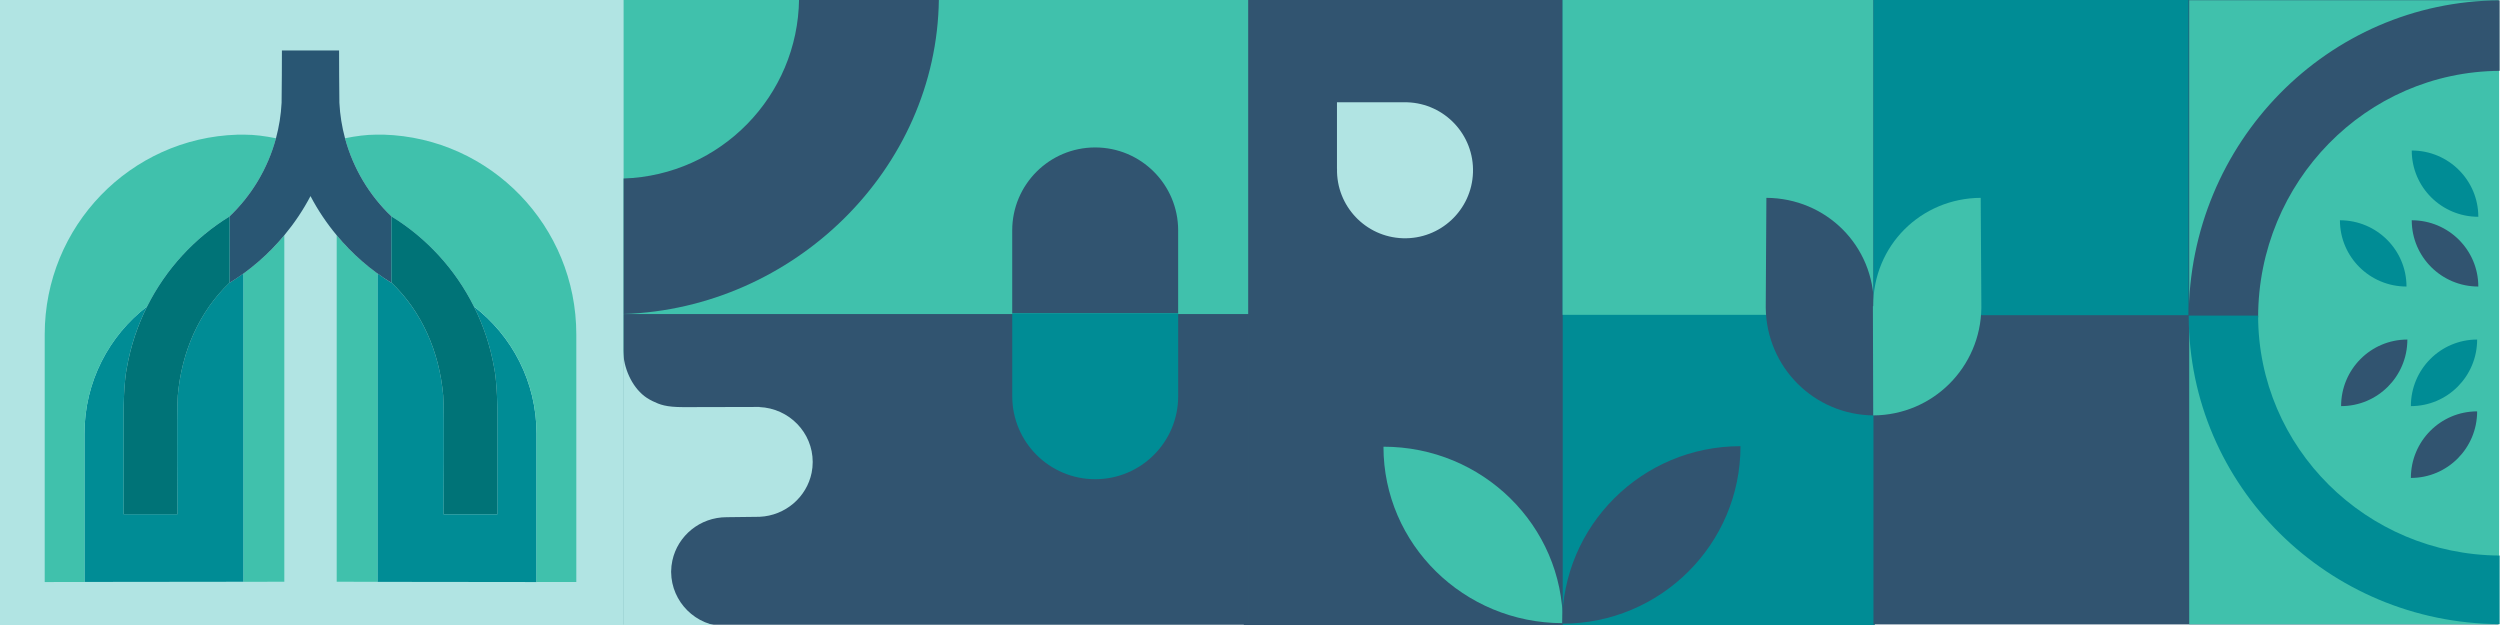
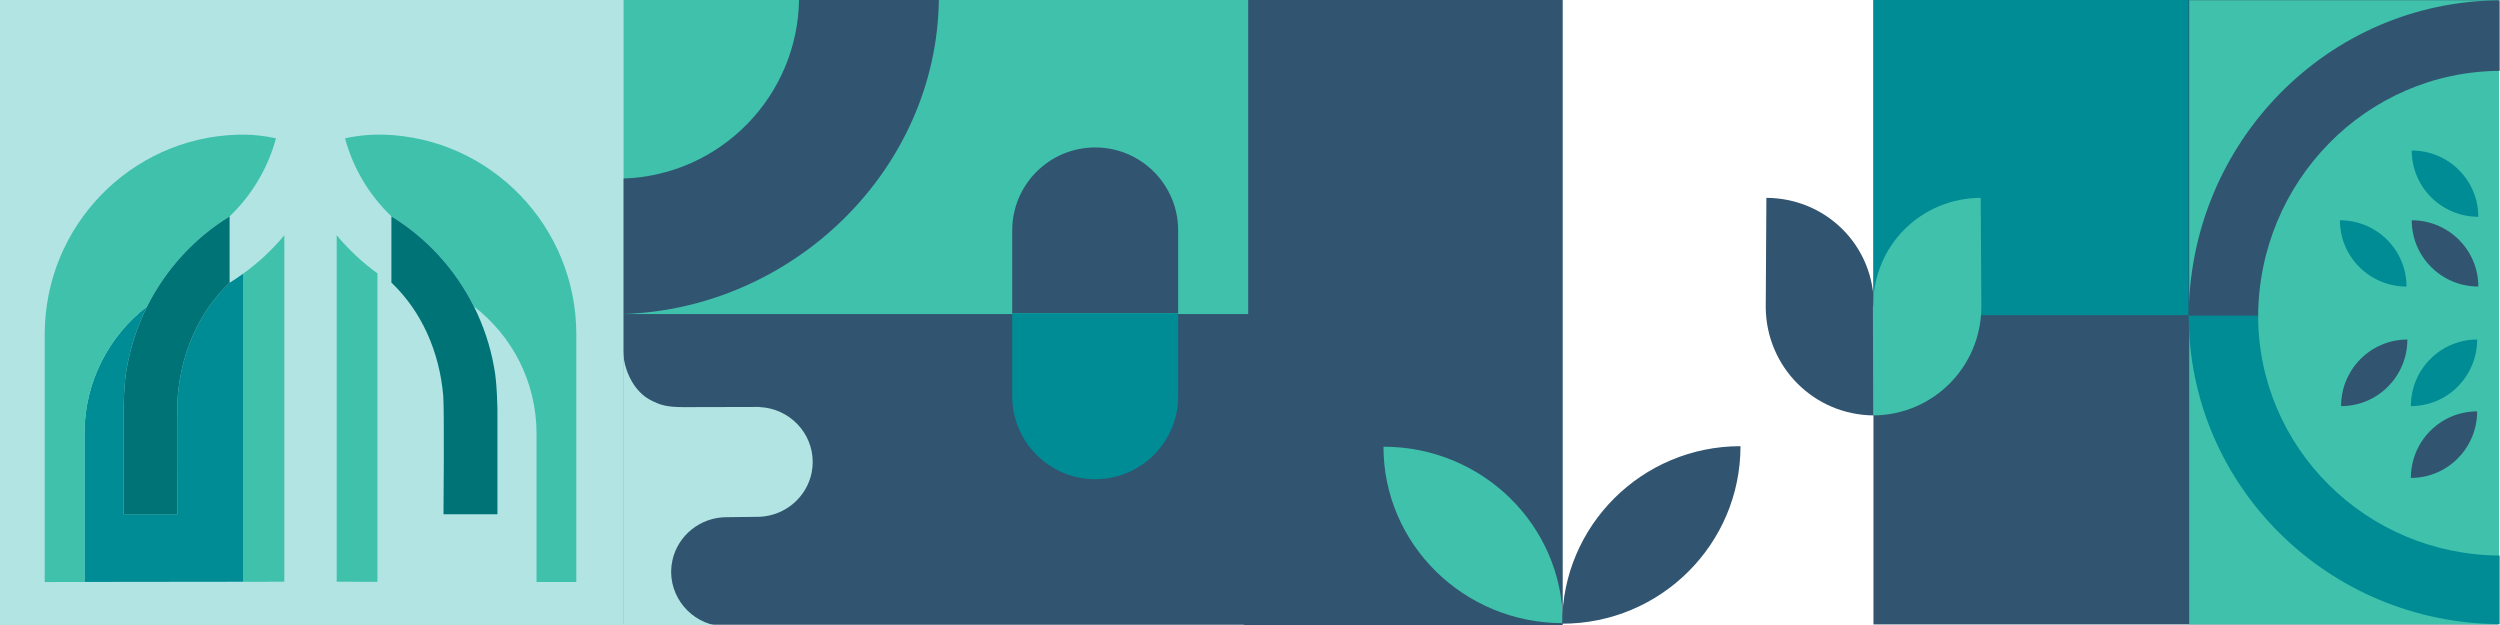
<svg xmlns="http://www.w3.org/2000/svg" id="Layer_1" viewBox="0 0 1320 330">
  <defs>
    <style>.cls-1{fill:#007377;}.cls-2{fill:#008c95;}.cls-3{fill:#b1e4e3;}.cls-4{fill:#40c1ac;}.cls-5{fill:#295673;}.cls-6{fill:#315470;}</style>
  </defs>
-   <rect class="cls-2" x="659.83" y="-.46" width="330.07" height="331.18" />
  <rect class="cls-6" x="575.57" y="80.83" width="330.69" height="168.38" transform="translate(575.9 905.93) rotate(-90)" />
  <rect class="cls-3" x="-.52" y="-.46" width="331.2" height="331.07" />
  <rect class="cls-4" x="329.26" y="-.46" width="329.78" height="329.94" />
-   <rect class="cls-4" x="825.04" y="-.46" width="164.67" height="166.69" />
  <rect class="cls-6" x="329.26" y="165.82" width="330.18" height="164.04" />
  <rect class="cls-6" x="989.18" y="-.25" width="329.94" height="329.94" transform="translate(989.44 1318.87) rotate(-90)" />
  <rect class="cls-4" x="1072.97" y="83.05" width="329.51" height="163.65" transform="translate(1072.85 1402.6) rotate(-90)" />
  <rect class="cls-2" x="989.14" y="0" width="166.45" height="166.36" transform="translate(989.18 1155.55) rotate(-90)" />
  <path class="cls-4" d="m730.47,235.86h0c52.32,0,94.73,41.71,94.73,93.17h0s0,0,0,0c-52.32,0-94.73-41.71-94.73-93.17Z" />
  <path class="cls-6" d="m918.98,235.58h0c0,51.77-42.16,93.73-94.16,93.73h0c0-51.77,42.16-93.73,94.16-93.73Z" />
  <path class="cls-6" d="m1155.64,167.35c0,.1,0,.19,0,.29h0s36.65,0,36.65,0c0-71.67,57.01-129.8,127.5-130.23V.19s0,0,0,0c-90.64.43-163.99,75.08-164.15,167.16Z" />
  <path class="cls-6" d="m329.29,165.79s-.02,0-.03,0v-71.54c51.09-1.67,92.12-43.47,92.64-94.83l73.8-.04h.02c0,.1,0,.2,0,.3-1.08,89.98-76.91,163.18-166.43,166.11Z" />
  <path class="cls-6" d="m989.41,161.63c.14-31.98-25.21-56.98-56.76-57.17l-.34,58.09c.4,31.33,25.52,56.6,57.1,56.79l.17-57.63s-.17-.06-.17-.08Z" />
  <path class="cls-4" d="m989.06,161.63c-.14-31.98,25.21-56.98,56.76-57.17l.34,58.09c-.4,31.33-25.52,56.6-57.1,56.79l-.17-57.63s.17-.06.17-.08Z" />
  <path class="cls-2" d="m1272.94,214.43h0c19.33,0,34.99-15.74,34.99-35.15h0s0,0,0,0c-19.33,0-34.99,15.74-34.99,35.15Z" />
  <path class="cls-6" d="m1236.1,214.43h0c19.33,0,34.99-15.74,34.99-35.15h0s0,0,0,0c-19.33,0-34.99,15.74-34.99,35.15Z" />
  <path class="cls-6" d="m1272.94,252.35h0c19.33,0,34.99-15.74,34.99-35.15h0s0,0,0,0c-19.33,0-34.99,15.74-34.99,35.15Z" />
  <path class="cls-6" d="m1273.4,116.3h0c0,19.33,15.74,34.99,35.15,34.99h0c0-19.33-15.74-34.99-35.15-34.99Z" />
  <path class="cls-2" d="m1273.4,79.47h0c0,19.33,15.74,34.99,35.15,34.99h0c0-19.33-15.74-34.99-35.15-34.99Z" />
  <path class="cls-2" d="m1235.48,116.3h0c0,19.33,15.74,34.99,35.15,34.99h0c0-19.33-15.74-34.99-35.15-34.99Z" />
  <path class="cls-6" d="m622.07,121.66c0-24.19-19.61-43.81-43.81-43.81h0c-24.19,0-43.81,19.61-43.81,43.81v43.74s87.61,0,87.61,0v-43.74Z" />
  <path class="cls-2" d="m578.27,253.02h0c24.19,0,43.81-19.61,43.81-43.81v-43.81h-87.61v43.81c0,24.19,19.61,43.81,43.81,43.81Z" />
-   <path class="cls-3" d="m705.94,89.1l-.02.02v-35.12h35.62s0,0,0,0c.5,0,1,0,1.51.01,19.82.66,35.36,17.27,34.69,37.09-.66,19.83-17.27,35.36-37.09,34.69-19.69-.66-35.14-17.05-34.7-36.7Z" />
  <path class="cls-3" d="m329.15,187.07c.66,8.86,5.34,18.38,12.38,23,.98.64,2,1.22,3.06,1.73,3.84,1.84,6.99,3.15,16.19,3.16.51,0,1.02,0,1.57,0,11.86-.02,38.55-.09,38.55-.09h0s.11,0,.11,0v.06c15.63.69,28.1,13.39,28.1,29,0,1.94-.19,3.84-.56,5.67-2.61,12.87-13.84,22.65-27.48,23.27l-17.41.21c-14.08,0-25.83,9.81-28.65,22.89-.4,1.85-.63,3.77-.65,5.74h0s0,.04,0,.06h-.01c0,.05,0,.1,0,.16s0,.1,0,.16h.01c.17,15.76,13.03,28.59,28.99,28.72h-54.31v-145.85c0,.12.01.42.03.76.03.51.06,1.13.08,1.38Z" />
  <path class="cls-2" d="m1155.64,166.93c0-.09,0-.19,0-.28h0s36.65,0,36.65,0c0,69.71,57.01,126.26,127.5,126.68v36.2s0,0,0,0c-90.64-.42-163.99-73.03-164.15-162.6Z" />
-   <path class="cls-2" d="m250.21,161.81c4.99,9.97,8.64,20.74,10.65,32.1,1.66,7.88,1.79,23.15,1.78,22.51v.16s0,55,0,55h-28.47s.49-55.42-.14-62.63c-2.03-23.43-11.47-44.56-27.37-59.73v.12c-2.46-1.5-4.82-3.13-7.15-4.81-.07,0-.14,0-.22,0v162.69l83.99.1v-78.34c0-27.39-12.98-51.72-33.07-67.14" />
  <path class="cls-2" d="m128.6,144.5c-.07,0-.14,0-.21,0-2.33,1.68-4.7,3.3-7.16,4.81v-.12c-15.9,15.17-25.33,36.3-27.37,59.73-.63,7.21-.14,62.62-.14,62.62h-28.47v-55.15c-.01.64.12-14.63,1.78-22.51,2-11.35,5.66-22.12,10.65-32.1-20.1,15.43-33.07,39.76-33.07,67.14v78.34l83.99-.1v-162.69Z" />
  <path class="cls-4" d="m177.78,124.23v182.93s21.51.03,21.51.03v-162.69c.07,0,.14,0,.22,0-8.07-5.82-15.38-12.63-21.73-20.28" />
  <path class="cls-4" d="m202.56,71.1s-3.44,0-4.08,0c-4.83,0-10.58.72-16.3,1.9,4.3,15.98,12.89,30.17,24.49,41.24,18.59,11.41,33.72,27.91,43.55,47.56,20.1,15.43,33.07,39.76,33.07,67.14v78.34l21,.02v-130.73c0-57.2-45.25-103.74-101.72-105.48" />
  <path class="cls-4" d="m128.6,307.19l21.52-.03V124.23c-6.36,7.65-13.67,14.46-21.73,20.28.07,0,.14,0,.21,0v162.69Z" />
  <path class="cls-4" d="m129.41,71.11h-4.08c-56.47,1.74-101.72,48.28-101.72,105.47v130.74l21-.03v-78.34c0-27.39,12.98-51.72,33.07-67.14,9.84-19.65,24.96-36.16,43.55-47.56,11.6-11.07,20.19-25.27,24.49-41.24-5.72-1.18-11.47-1.91-16.31-1.9" />
-   <path class="cls-5" d="m182.17,73.01c-1.62-6.01-2.65-12.26-2.97-18.71-.11-1.85-.17-27.66-.17-27.66h-30.18s-.05,25.81-.17,27.66c-.33,6.45-1.35,12.7-2.97,18.71-4.3,15.97-12.89,30.17-24.49,41.24v35.07c10.96-6.72,20.69-15.23,28.88-25.09,5.29-6.37,9.96-13.29,13.84-20.7,3.88,7.41,8.54,14.33,13.84,20.7,8.19,9.86,17.92,18.36,28.88,25.09v-35.07c-11.59-11.07-20.18-25.27-24.49-41.24" />
  <path class="cls-1" d="m262.64,216.41c0,.64-.13-14.63-1.78-22.51-2-11.35-5.66-22.12-10.65-32.1-9.83-19.65-24.96-36.16-43.55-47.56v34.96c15.9,15.17,25.33,36.3,27.37,59.73.63,7.21.14,62.62.14,62.62h28.47v-55.15Z" />
  <path class="cls-1" d="m77.68,161.81c-4.99,9.97-8.64,20.74-10.65,32.1-1.66,7.88-1.79,23.15-1.78,22.51v.16s0,54.99,0,54.99h28.47s-.49-55.41.14-62.62c2.03-23.43,11.47-44.56,27.37-59.73v-34.96c-18.59,11.41-33.72,27.91-43.55,47.56" />
</svg>